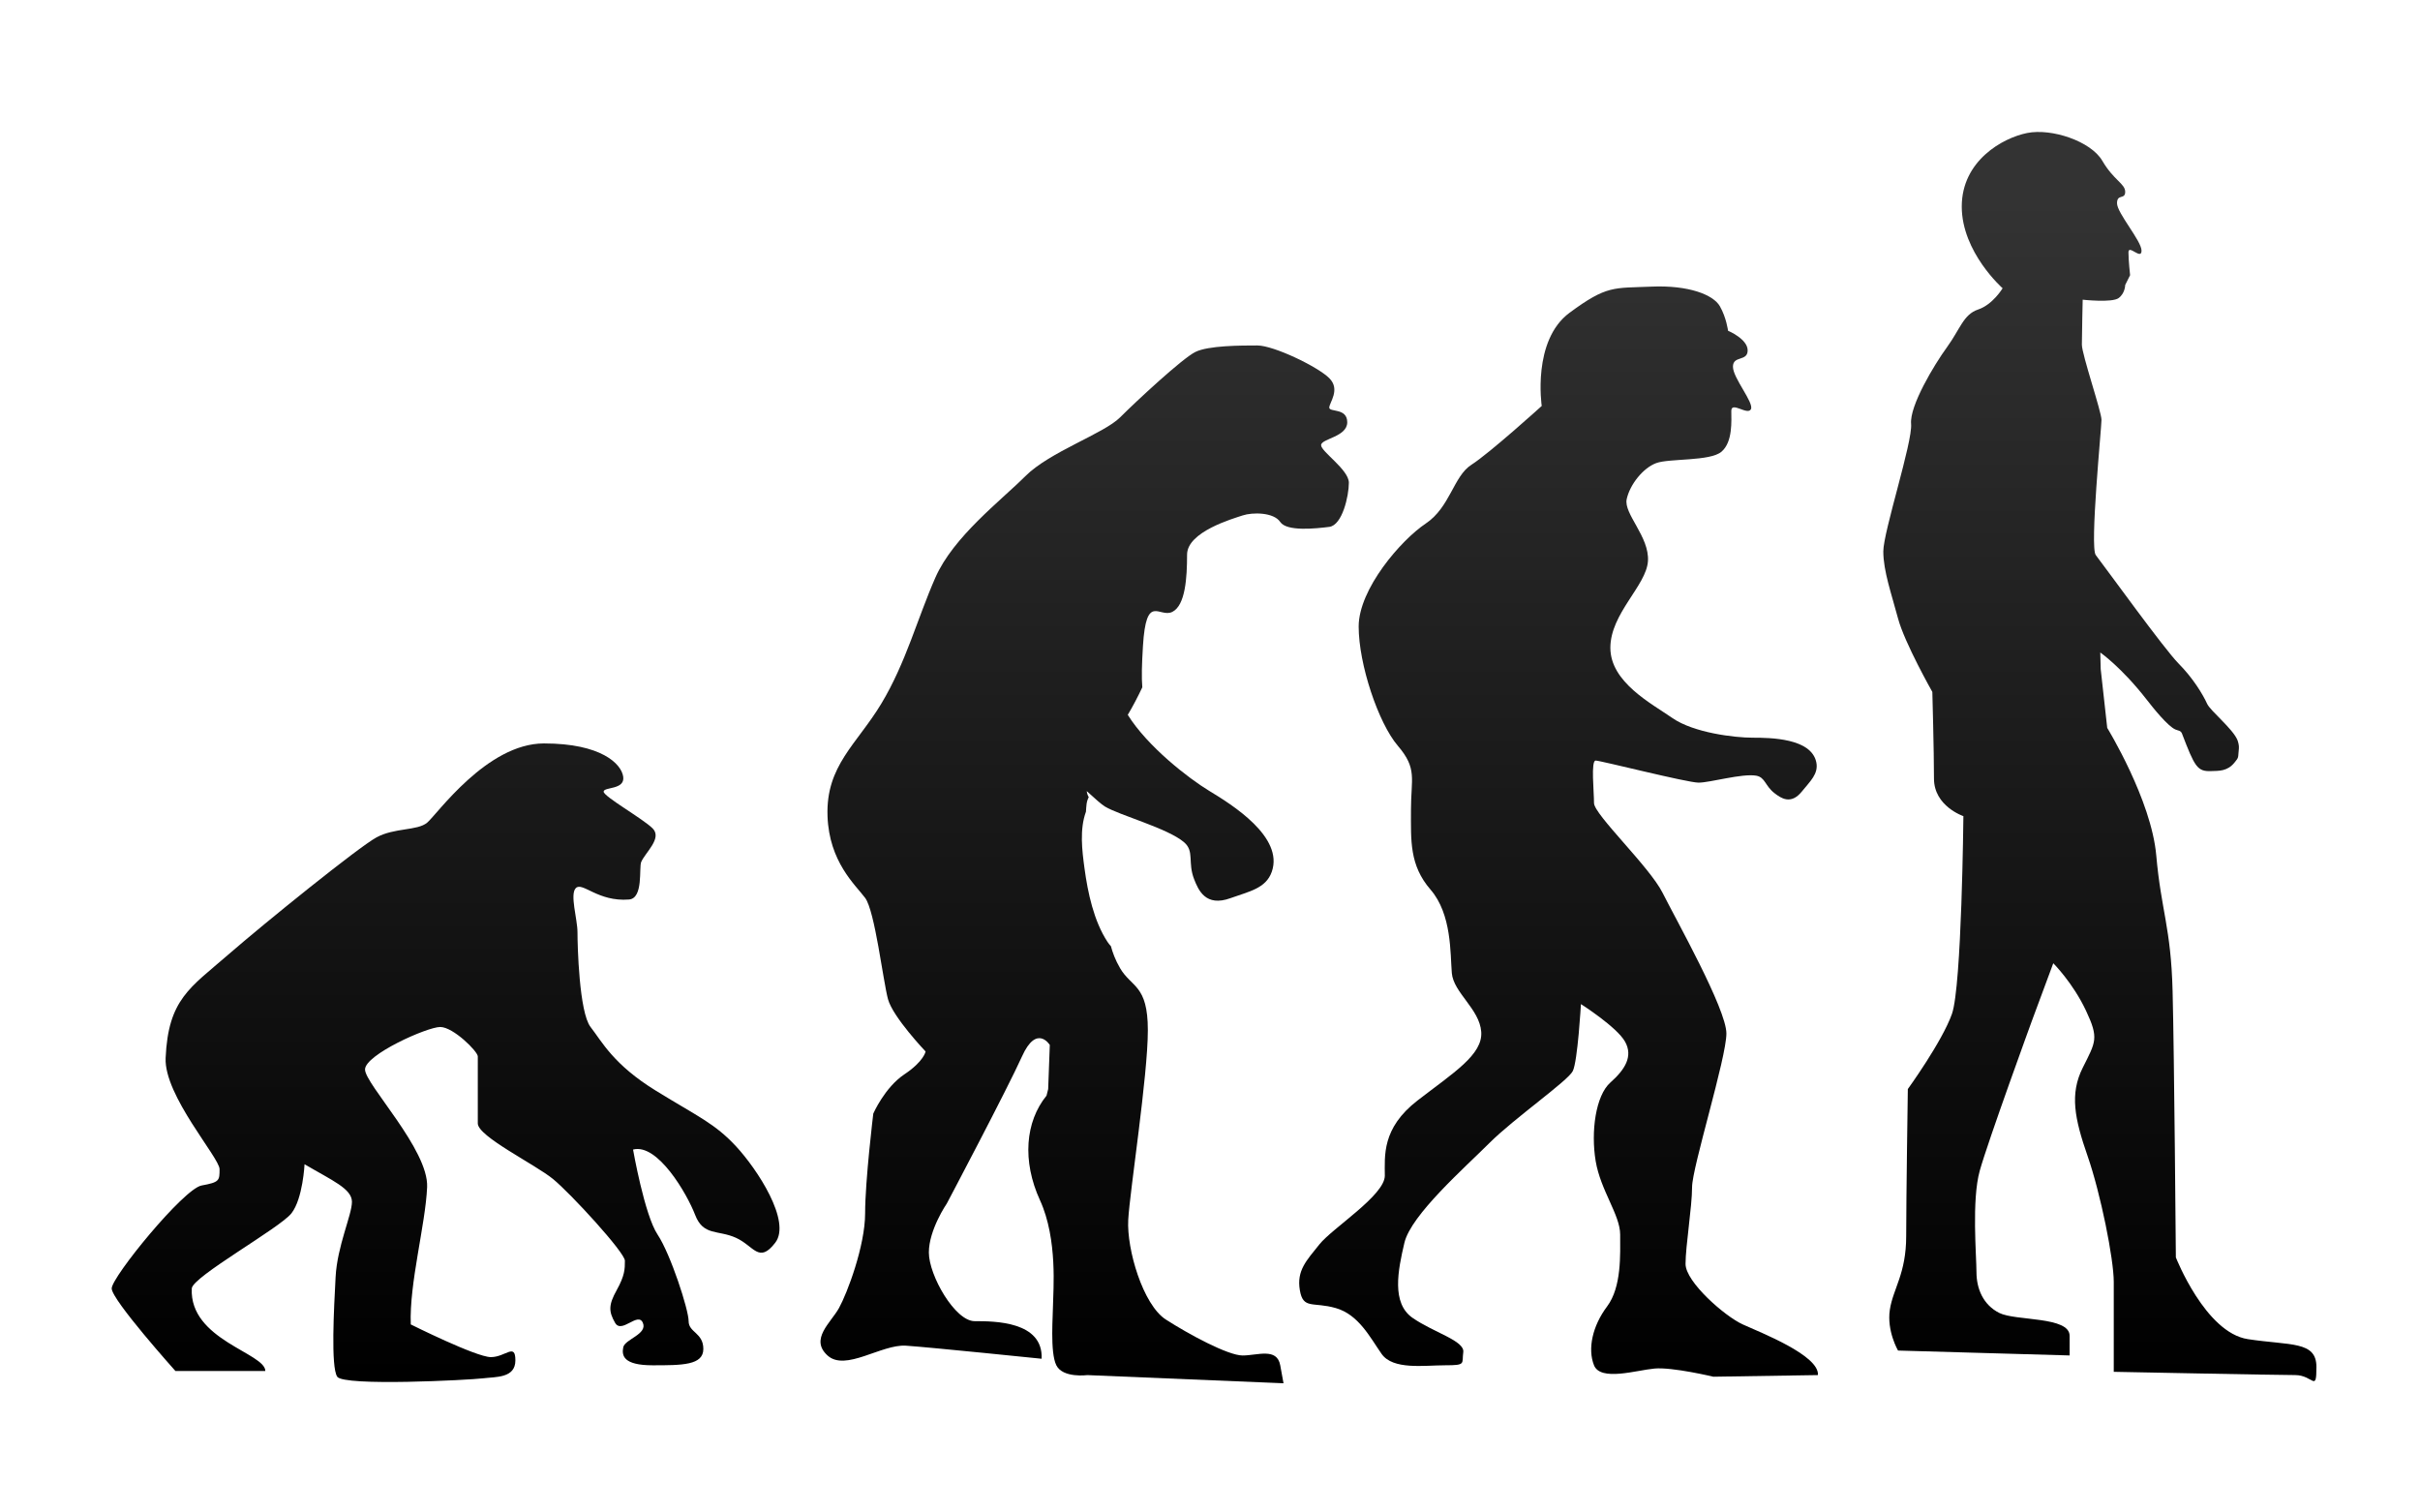
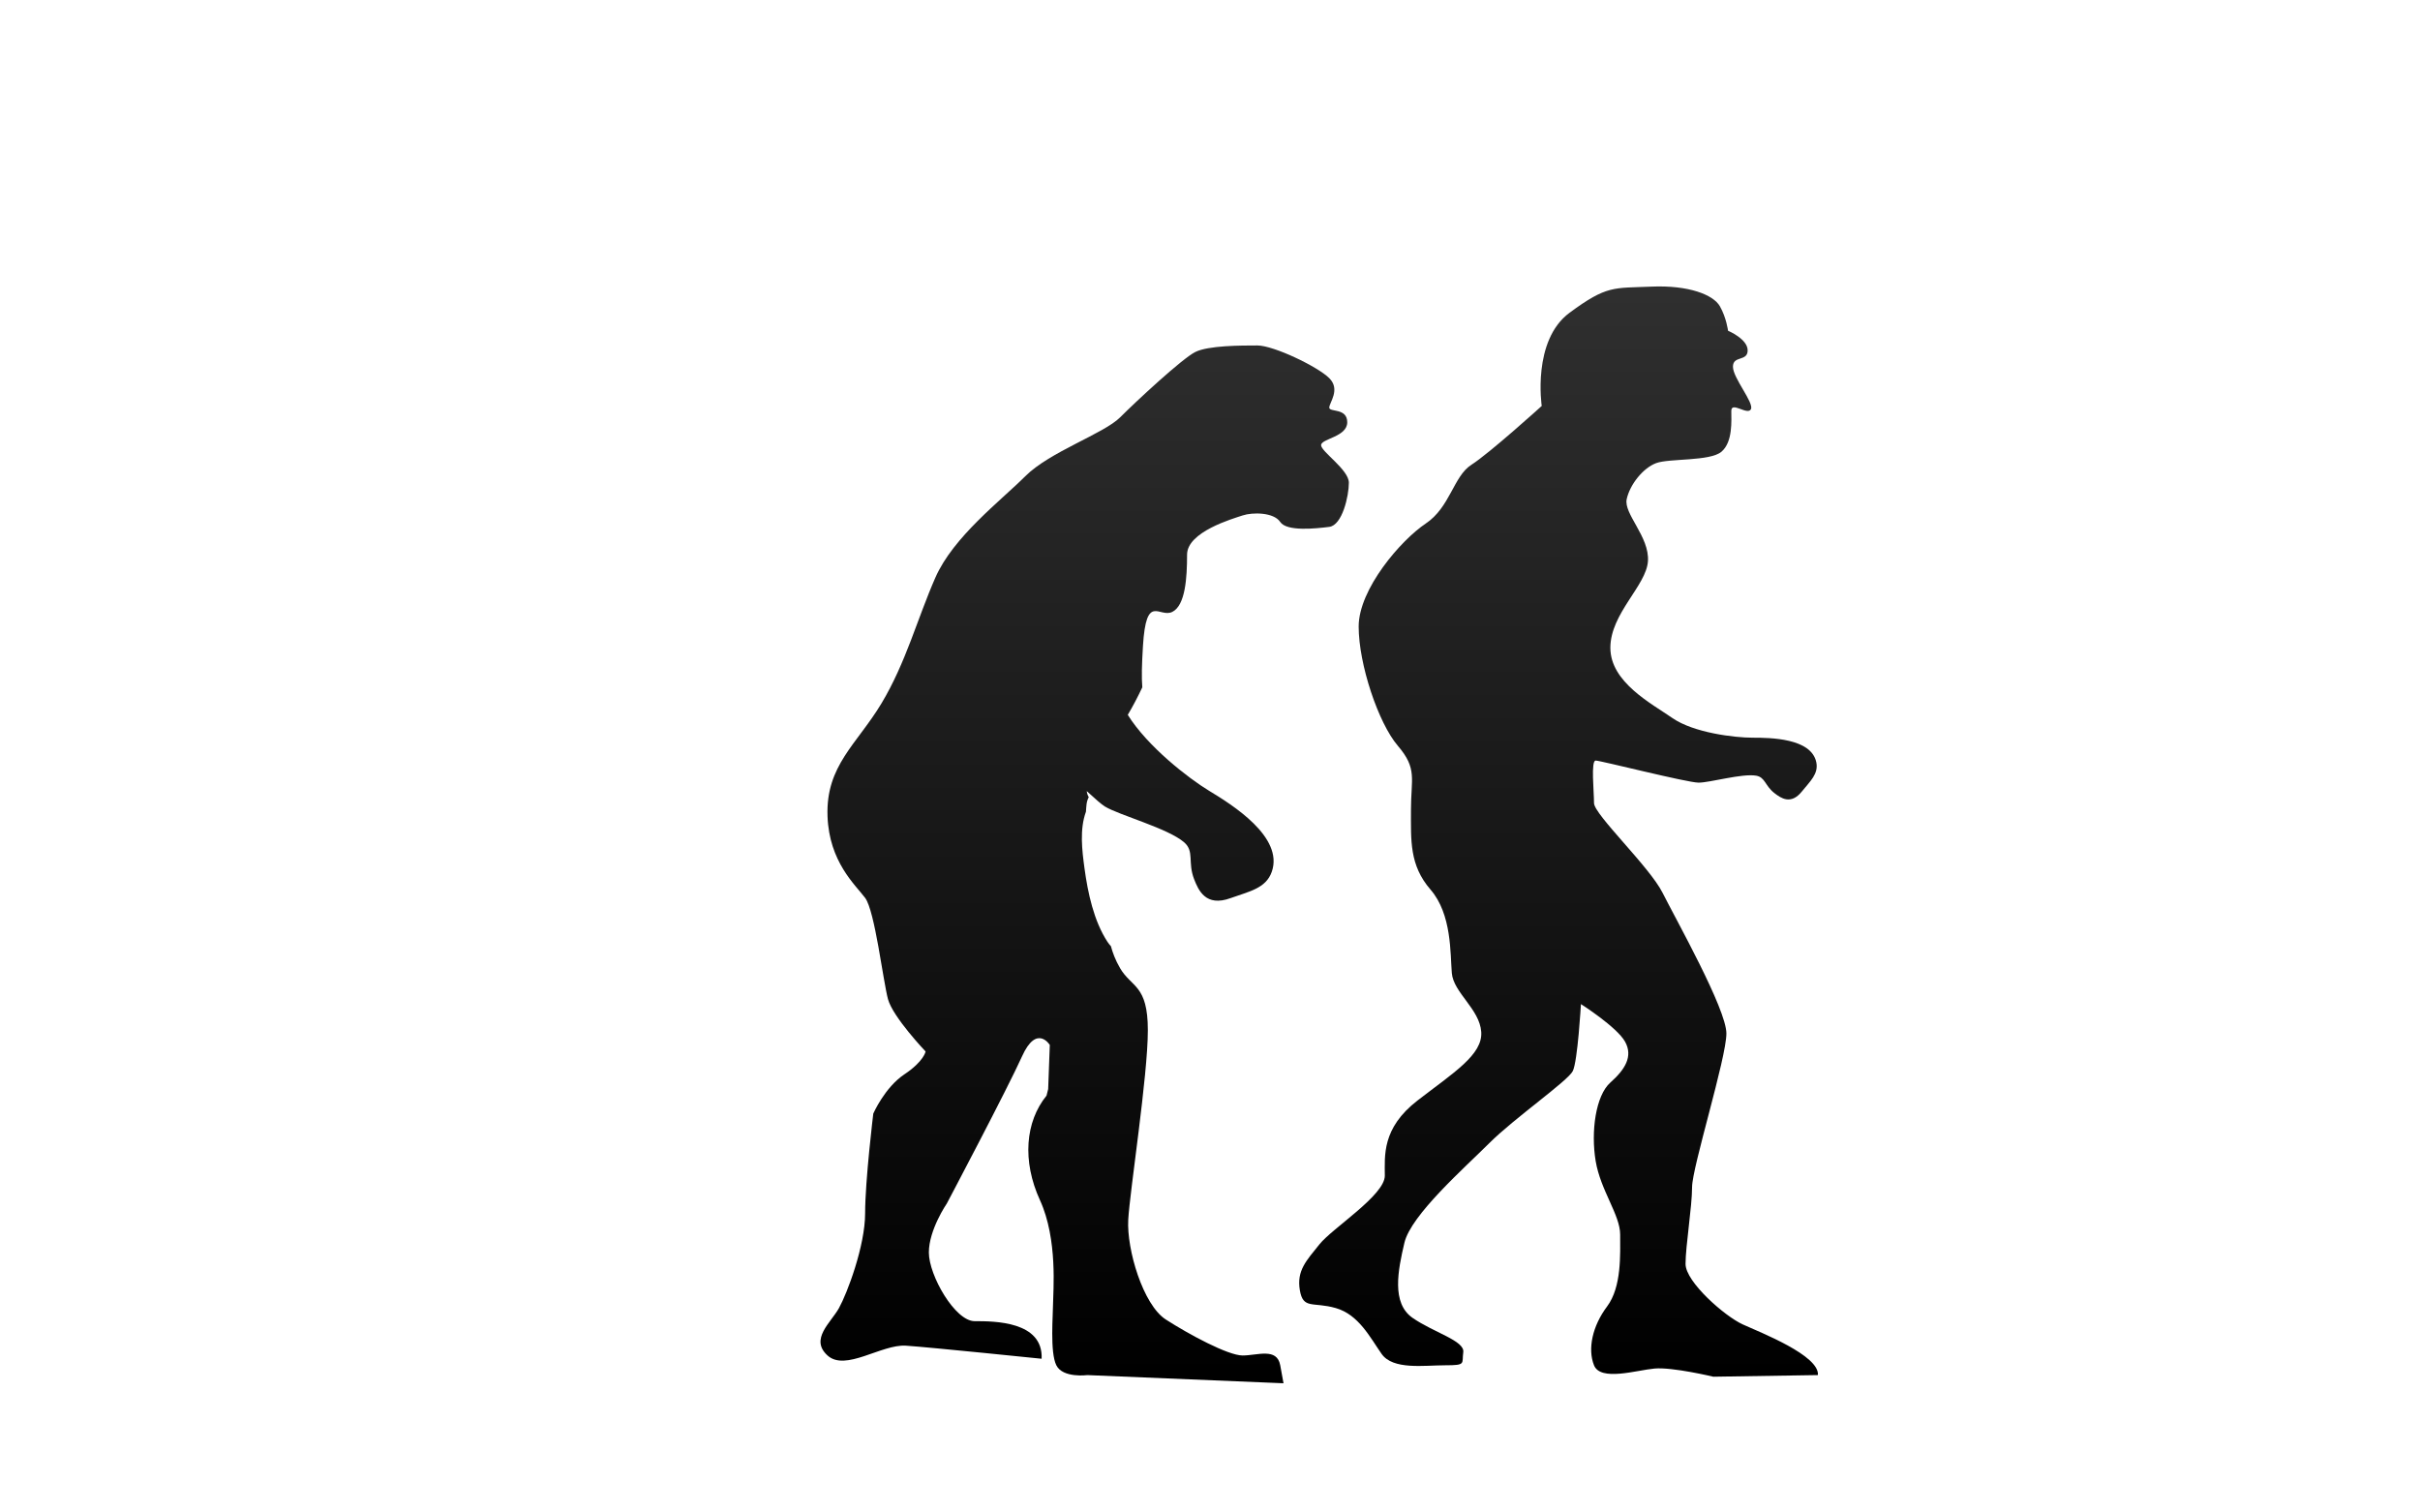
<svg xmlns="http://www.w3.org/2000/svg" version="1.1" id="Layer_1" x="0px" y="0px" width="800px" height="500px" viewBox="0 0 800 500" enable-background="new 0 0 800 500" xml:space="preserve">
  <g id="Layer_23">
    <g>
      <linearGradient id="SVGID_1_" gradientUnits="userSpaceOnUse" x1="147.306" y1="65.829" x2="147.306" y2="454.825">
        <stop offset="0" style="stop-color:#333333" />
        <stop offset="1" style="stop-color:#000000" />
      </linearGradient>
-       <path fill="url(#SVGID_1_)" d="M54.752,349.767c0.845-19.431,8.107-23.232,20.533-34.037s43.218-35.658,49.163-38.9    c5.945-3.241,13.508-2.162,16.75-4.862s19.716-26.202,38.628-26.202s25.664,6.752,26.206,11.077    c0.542,4.324-6.483,3.241-6.483,4.862s12.963,8.914,16.205,12.156c3.242,3.241-2.428,7.937-3.78,11.076    c-0.813,1.891,0.794,12.043-4.052,12.426c-10.266,0.811-15.397-5.942-17.56-3.783c-2.058,2.055,0.542,10.267,0.542,14.588    s0.544,26.475,4.324,31.337s7.56,12.425,21.609,21.07c14.05,8.646,19.45,10.808,26.475,18.371    c7.024,7.563,18.37,24.851,12.966,31.875s-7.024,1.08-12.966-1.621c-5.942-2.7-10.808-0.538-13.508-7.563    s-12.425-23.774-20.529-21.612c0,0,3.783,21.612,8.104,28.096s10.267,24.851,10.267,28.634s4.862,3.783,4.862,9.184    s-7.025,5.403-16.75,5.403c-9.725,0-10.267-3.241-9.725-5.941s8.104-4.321,6.483-8.104c-1.621-3.783-7.021,3.783-9.184,0    s-2.166-5.941,0.538-10.805c2.704-4.862,2.704-7.024,2.704-9.725s-17.833-22.156-23.774-27.02    c-5.942-4.862-24.851-14.046-24.851-18.37s0-20.529,0-22.15s-8.107-9.725-12.429-9.725s-24.851,9.184-24.851,14.046    s21.071,26.475,20.529,38.899c-0.541,12.426-5.945,31.876-5.404,45.384c0,0,21.612,10.805,26.475,10.805    c4.863,0,8.104-4.862,8.104,1.079c0,5.942-6.48,5.404-10.805,5.942s-45.928,2.7-48.087-0.542    c-2.159-3.241-1.076-22.691-0.538-32.958c0.538-10.266,5.401-20.529,5.401-24.854s-6.483-7.024-15.667-12.425    c0,0-0.538,11.346-4.321,16.208s-32.774,20.995-32.958,24.854c-0.811,17.019,24.313,21.34,24.313,27.285H57.994    c0,0-21.071-23.502-21.071-27.285s23.774-32.958,29.716-34.037s5.942-1.621,5.942-5.404    C72.581,382.716,54.21,362.192,54.752,349.767z" />
      <linearGradient id="SVGID_2_" gradientUnits="userSpaceOnUse" x1="515.238" y1="65.826" x2="515.238" y2="454.825">
        <stop offset="0" style="stop-color:#333333" />
        <stop offset="1" style="stop-color:#000000" />
      </linearGradient>
      <path fill="url(#SVGID_2_)" d="M509.664,134.196c0,0-3.241-21.612,9.184-30.796c12.426-9.184,14.585-8.104,27.014-8.646    c12.428-0.541,20.529,2.701,22.691,6.483c2.162,3.783,2.703,8.104,2.703,8.104s6.483,2.7,6.483,6.483    c0,3.783-4.862,1.621-4.862,5.404c0,3.783,7.021,11.887,5.941,14.046c-1.079,2.159-6.482-2.7-6.482,0.542    c0,3.241,0.541,10.266-3.242,13.508s-17.291,2.159-21.612,3.78s-8.646,7.025-9.725,11.887s7.565,12.425,7.024,20.529    c-0.541,8.104-12.425,17.288-12.425,28.634s13.505,18.371,20.529,23.233c7.024,4.863,20.532,6.483,26.475,6.483    c5.941,0,19.396,0.157,21.07,8.104c0.811,3.85-2.076,6.331-4.761,9.675c-3.659,4.559-6.978,2.152-9.016,0.589    c-3.176-2.432-3.1-5.287-6.078-5.807c-4.66-0.81-15.262,2.299-19.045,2.299s-32.417-7.297-34.038-7.297    c-1.62,0-0.541,10.263-0.541,14.046s18.37,21.071,22.691,29.717s21.071,38.358,21.071,46.462c0,8.104-11.346,44.305-11.346,50.787    c0,6.483-2.159,19.45-2.159,25.393c0,5.941,12.967,17.288,18.908,19.991c5.942,2.703,25.396,10.267,24.854,16.75l-34.579,0.541    c0,0-13.508-3.242-19.45-2.7c-5.941,0.541-17.832,4.321-19.991-1.08c-2.159-5.4-0.538-12.966,4.324-19.449    s4.321-17.288,4.321-23.771s-6.483-14.588-8.104-24.313c-1.62-9.725,0-21.612,4.863-25.934c4.862-4.321,7.563-8.646,4.862-13.508    s-14.588-12.425-14.588-12.425s-1.079,18.908-2.7,22.149c-1.621,3.242-19.45,15.667-27.554,23.771    c-8.104,8.104-25.934,23.771-28.096,32.958s-4.324,19.991,2.7,24.854c7.024,4.863,17.291,7.563,16.75,11.347    c-0.542,3.782,1.082,4.32-5.942,4.32s-17.288,1.621-21.07-3.782c-3.783-5.404-7.566-12.967-15.129-15.129    c-7.563-2.162-10.808,0.541-11.888-5.942c-1.079-6.483,2.159-9.725,6.483-15.129c4.324-5.403,21.612-16.208,21.612-22.691    s-1.083-15.67,10.805-24.854c11.887-9.184,21.608-15.129,21.07-22.692c-0.538-7.563-9.187-12.966-9.725-19.449    s0.003-19.45-7.021-27.555c-7.024-8.104-6.483-16.208-6.483-26.475s2.159-13.508-4.324-21.071    c-6.483-7.563-12.967-27.013-12.967-39.441c0-12.429,14.046-28.637,22.15-34.038c8.104-5.401,9.187-15.667,15.129-19.45    C492.373,149.86,509.664,134.196,509.664,134.196z" />
      <linearGradient id="SVGID_3_" gradientUnits="userSpaceOnUse" x1="694.168" y1="65.827" x2="694.168" y2="454.826">
        <stop offset="0" style="stop-color:#333333" />
        <stop offset="1" style="stop-color:#000000" />
      </linearGradient>
-       <path fill="url(#SVGID_3_)" d="M738.607,252.179c1.658-1.985,1.164-1.578,1.52-4.762c0.101-0.912-0.244-2.213-0.507-2.836    c-1.552-3.685-8.928-9.602-9.976-11.892c-1.513-3.294-4.717-8.544-9.475-13.358s-23.711-31.104-27.352-35.835    c-2.026-2.634,1.89-42.007,1.89-44.708s-6.483-21.61-6.483-24.852s0.27-14.86,0.27-14.86s9.725,1.08,11.887-0.542    c2.162-1.621,2.162-4.321,2.162-4.321l1.621-3.242c0,0-0.541-4.859-0.541-7.563s4.321,2.7,4.321-0.542s-8.104-12.425-8.104-15.667    s2.703-1.083,2.703-3.783s-3.782-3.78-7.565-10.263s-16.747-10.805-24.851-9.184c-8.104,1.621-21.612,9.187-21.612,24.313    c0,15.125,13.508,27.013,13.508,27.013s-3.241,5.407-8.104,7.028c-4.862,1.621-5.944,6.483-10.266,12.425    s-12.426,19.45-11.884,25.392c0.541,5.942-9.188,35.658-9.188,42.142s2.7,14.046,4.862,22.15    c2.163,8.104,11.347,24.313,11.347,24.313s0.541,19.45,0.541,28.634c0,9.184,9.725,12.425,9.725,12.425    s-0.541,56.182-3.782,65.368c-3.242,9.188-14.588,24.854-14.588,24.854s-0.541,36.199-0.541,48.625    c0,12.425-4.321,17.287-5.401,24.313c-1.079,7.024,2.7,13.508,2.7,13.508l56.729,1.62c0,0,0,0,0-6.482    c0-6.483-17.829-4.863-23.233-7.563c-5.403-2.7-7.563-8.104-7.563-13.508s-1.621-23.771,1.08-33.496    c2.7-9.725,17.291-49.704,17.291-49.704l7.021-18.909c0,0,6.482,6.483,10.808,15.667c4.324,9.184,3.241,10.264-1.083,18.909    s-2.7,16.749,1.621,29.175c4.321,12.425,8.646,34.037,8.646,41.6c0,7.563,0,29.717,0,29.717s54.028,1.079,59.971,1.079    c5.941,0,7.024,5.942,7.024-2.7c0-8.642-8.646-7.024-22.691-9.184c-14.047-2.159-23.774-27.013-23.774-27.013    s-0.538-66.995-1.08-88.066c-0.541-21.07-3.782-26.472-5.403-44.842s-16.208-42.142-16.208-42.142l-2.159-19.45l-0.137-5.47    c0,0,6.987,4.828,15.462,15.729c1.95,2.51,6.818,8.633,9.393,9.733c0.896,0.383,1.76,0.302,2.162,1.35    c4.185,10.942,5.043,12.566,9.589,12.392C733.542,254.813,736.236,255.015,738.607,252.179z" />
      <linearGradient id="SVGID_4_" gradientUnits="userSpaceOnUse" x1="358.576" y1="65.827" x2="358.576" y2="454.826">
        <stop offset="0" style="stop-color:#333333" />
        <stop offset="1" style="stop-color:#000000" />
      </linearGradient>
      <path fill="url(#SVGID_4_)" d="M436.727,147.163c0-2.162,8.643-2.7,8.643-7.563c0-4.862-5.941-3.242-5.941-4.862    c0-1.621,3.782-5.942,0-9.725c-3.783-3.783-18.371-10.808-23.771-10.808s-16.208,0-20.533,2.162s-19.45,16.208-24.851,21.612    c-5.401,5.404-23.233,11.346-31.337,19.45c-8.104,8.104-23.771,19.988-29.716,33.496c-5.945,13.508-9.722,28.096-17.826,41.601    c-8.104,13.505-18.428,20.542-17.833,37.279c0.538,15.129,9.187,22.691,12.429,27.013s5.942,27.555,7.563,33.496    c1.621,5.942,12.429,17.288,12.429,17.288s-0.542,3.242-7.025,7.563c-6.483,4.321-10.266,12.967-10.266,12.967    s-2.7,22.157-2.7,32.961c0,10.805-5.942,26.476-8.646,31.338s-9.725,10.266-3.78,15.667c5.945,5.4,17.829-3.783,25.933-3.242    c8.104,0.542,44.842,4.321,44.842,4.321c0.541-12.425-15.667-12.425-22.15-12.425s-15.129-15.129-15.129-22.692    c0-7.563,5.942-16.208,5.942-16.208s19.991-37.82,24.854-48.625c4.862-10.805,9.184-3.783,9.184-3.783l-0.538,14.588l-0.542,2.162    c-7.025,8.646-8.104,21.612-2.162,34.579c5.942,12.966,4.324,30.254,4.324,34.037s-1.083,16.208,1.08,20.529    s10.266,3.242,10.266,3.242l64.833,2.7c0,0,0,0-1.083-5.942c-1.082-5.941-7.563-3.241-12.425-3.241s-17.83-7.025-25.392-11.888    c-7.563-4.862-12.967-23.232-12.429-32.958c0.538-9.725,6.483-47.545,6.483-62.671s-5.404-14.046-9.184-20.529    c-1.589-2.723-2.485-5.227-3.02-7.25c-0.399-0.43-0.785-0.905-1.156-1.469c-4.517-6.907-6.493-16.233-7.585-24.306    c-0.804-5.939-1.652-12.859,0.481-18.69c0.06-0.861,0.101-1.722,0.215-2.583c0.107-0.808,0.354-1.564,0.712-2.231    c-0.338-0.573-0.582-1.229-0.668-2.001c2.789,2.57,4.977,4.473,5.99,5.084c4.85,2.94,20.877,7.202,26.234,11.865    c3.419,2.979,1.095,6.588,3.28,12.182c1.406,3.586,3.792,9.259,12.033,6.252c6.047-2.203,11.685-3.144,13.638-8.712    c4.033-11.504-13.115-22.173-20.745-26.788c-6.8-4.125-20.298-14.577-26.861-25.09c1.76-2.944,3.327-5.996,4.806-9.103    c-0.272-3.245-0.165-7.454,0.209-13.6c1.079-17.829,5.404-9.184,9.725-11.346c4.321-2.163,4.863-11.346,4.863-18.909    c0-7.563,15.128-11.887,18.371-12.967c3.241-1.08,10.263-1.08,12.425,2.162s11.888,2.162,16.209,1.621    c4.32-0.542,6.483-10.267,6.483-14.588C445.911,155.264,436.727,149.322,436.727,147.163z" />
    </g>
  </g>
</svg>